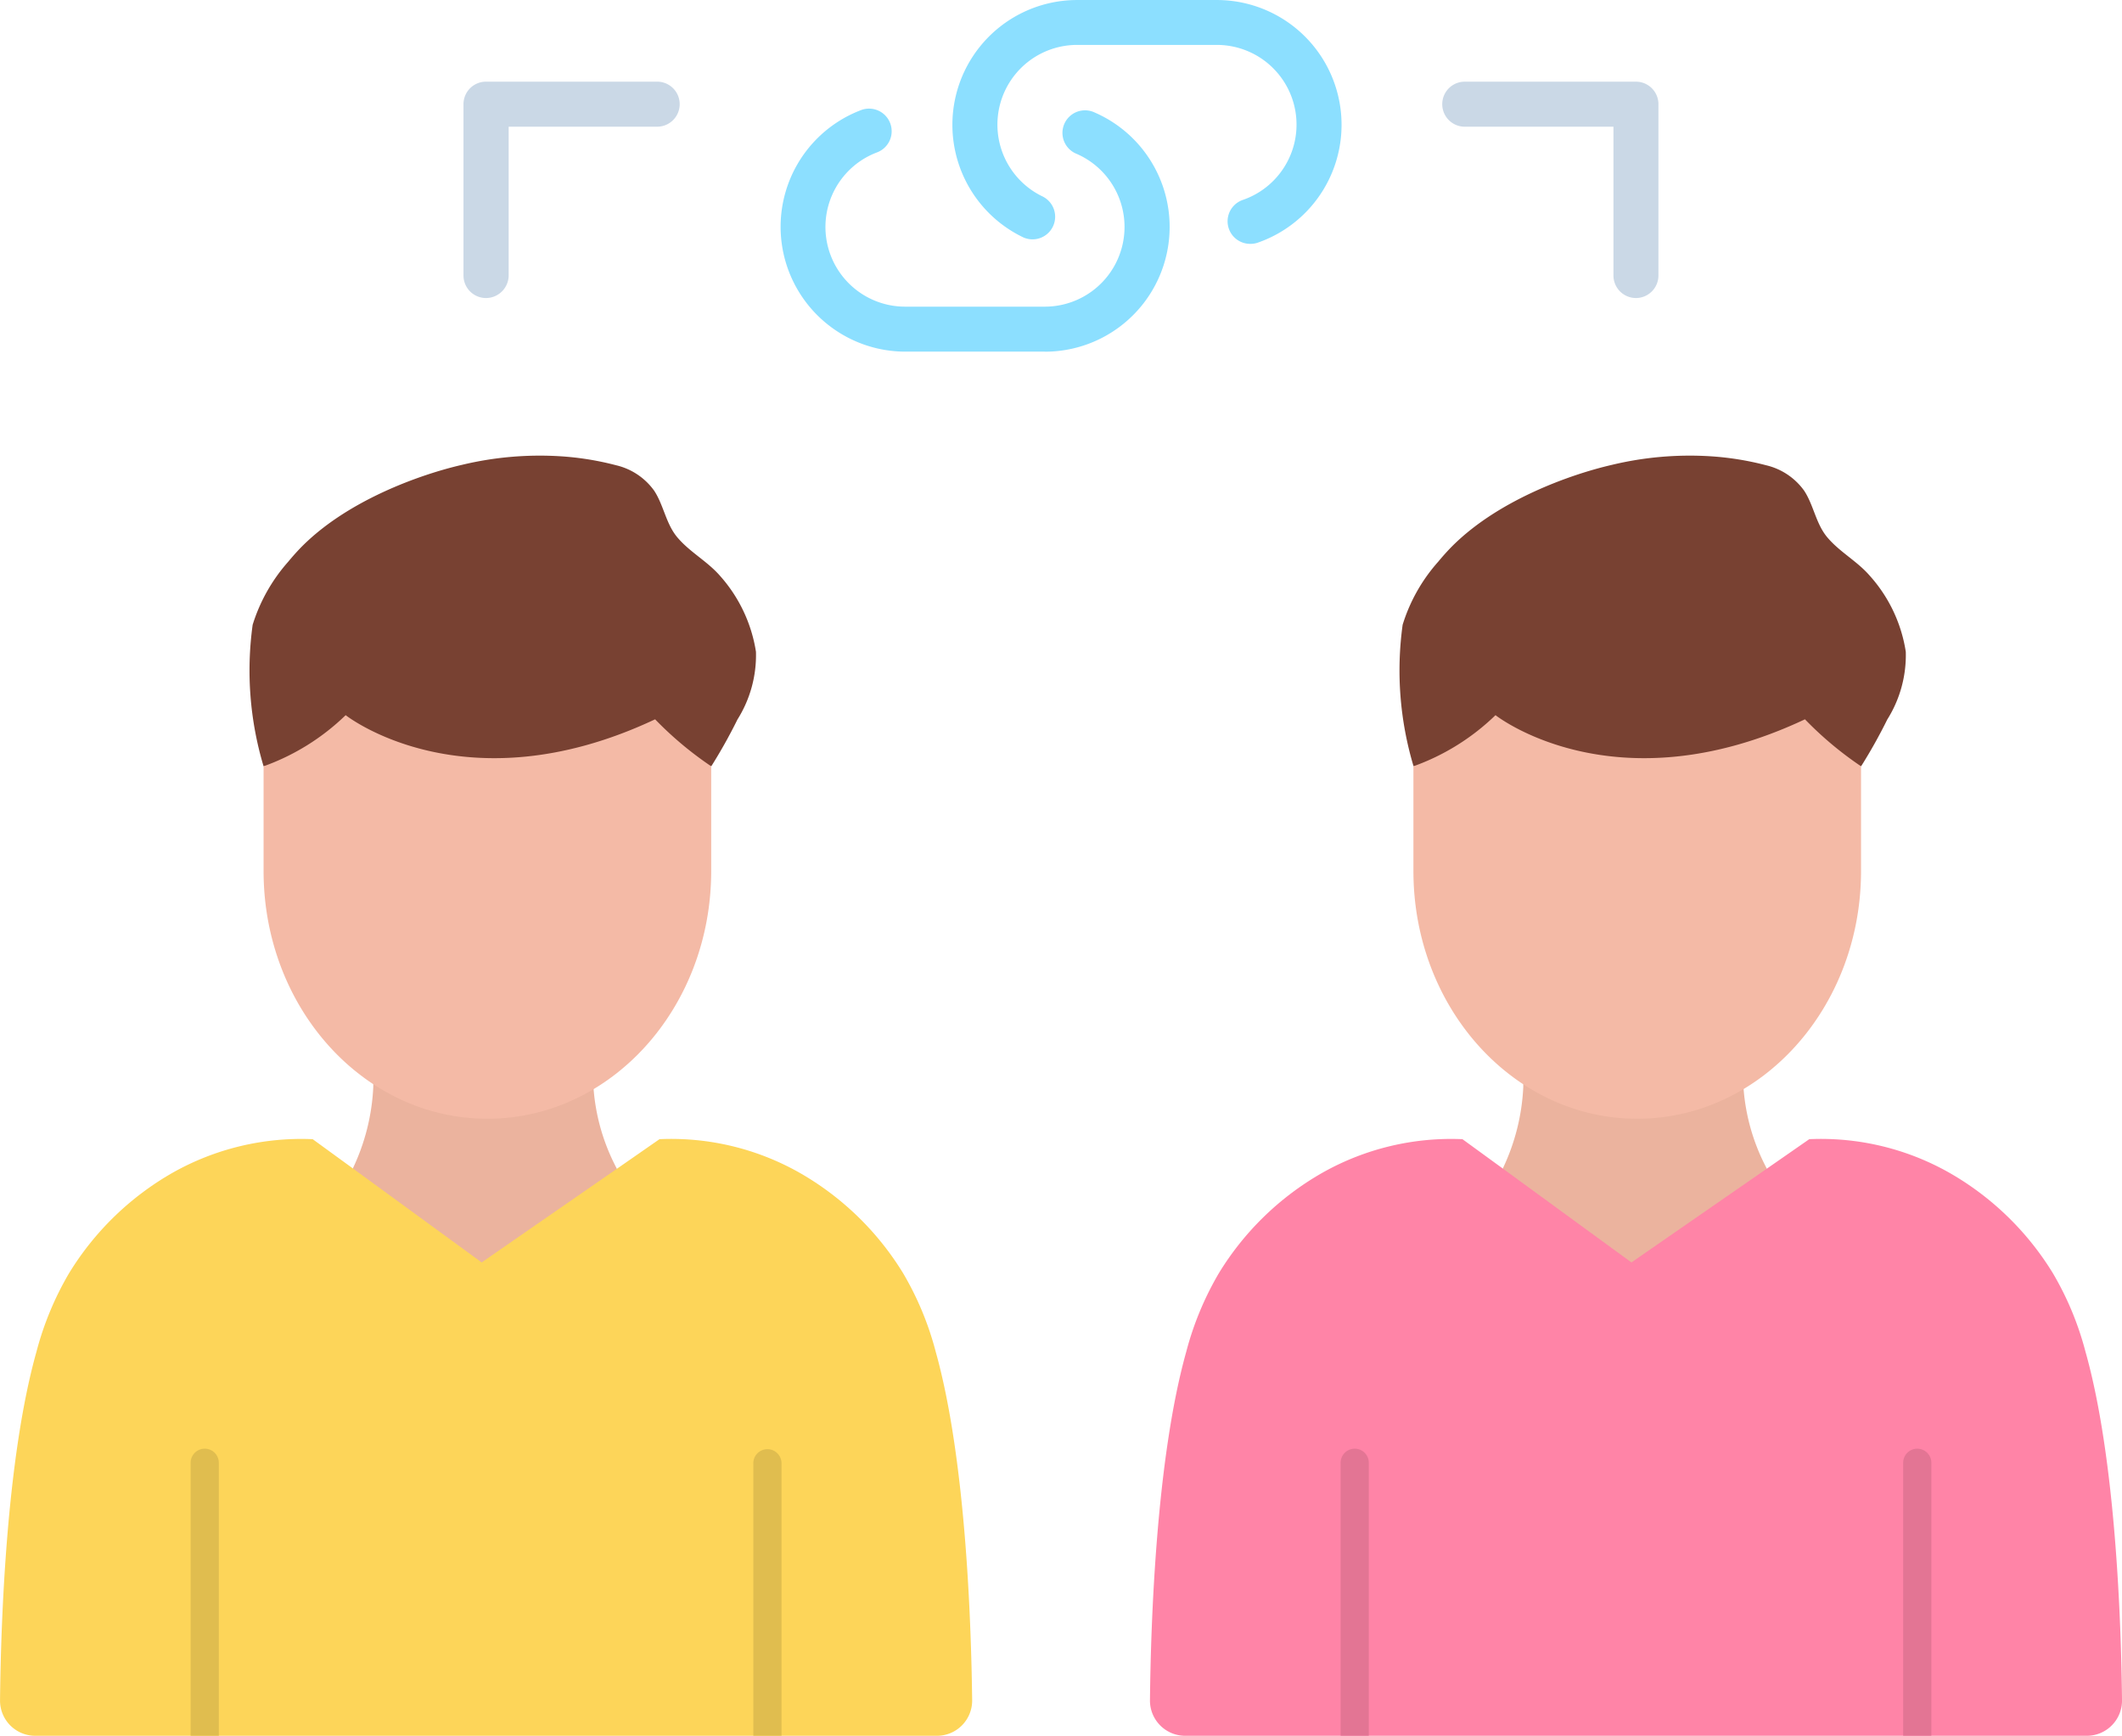
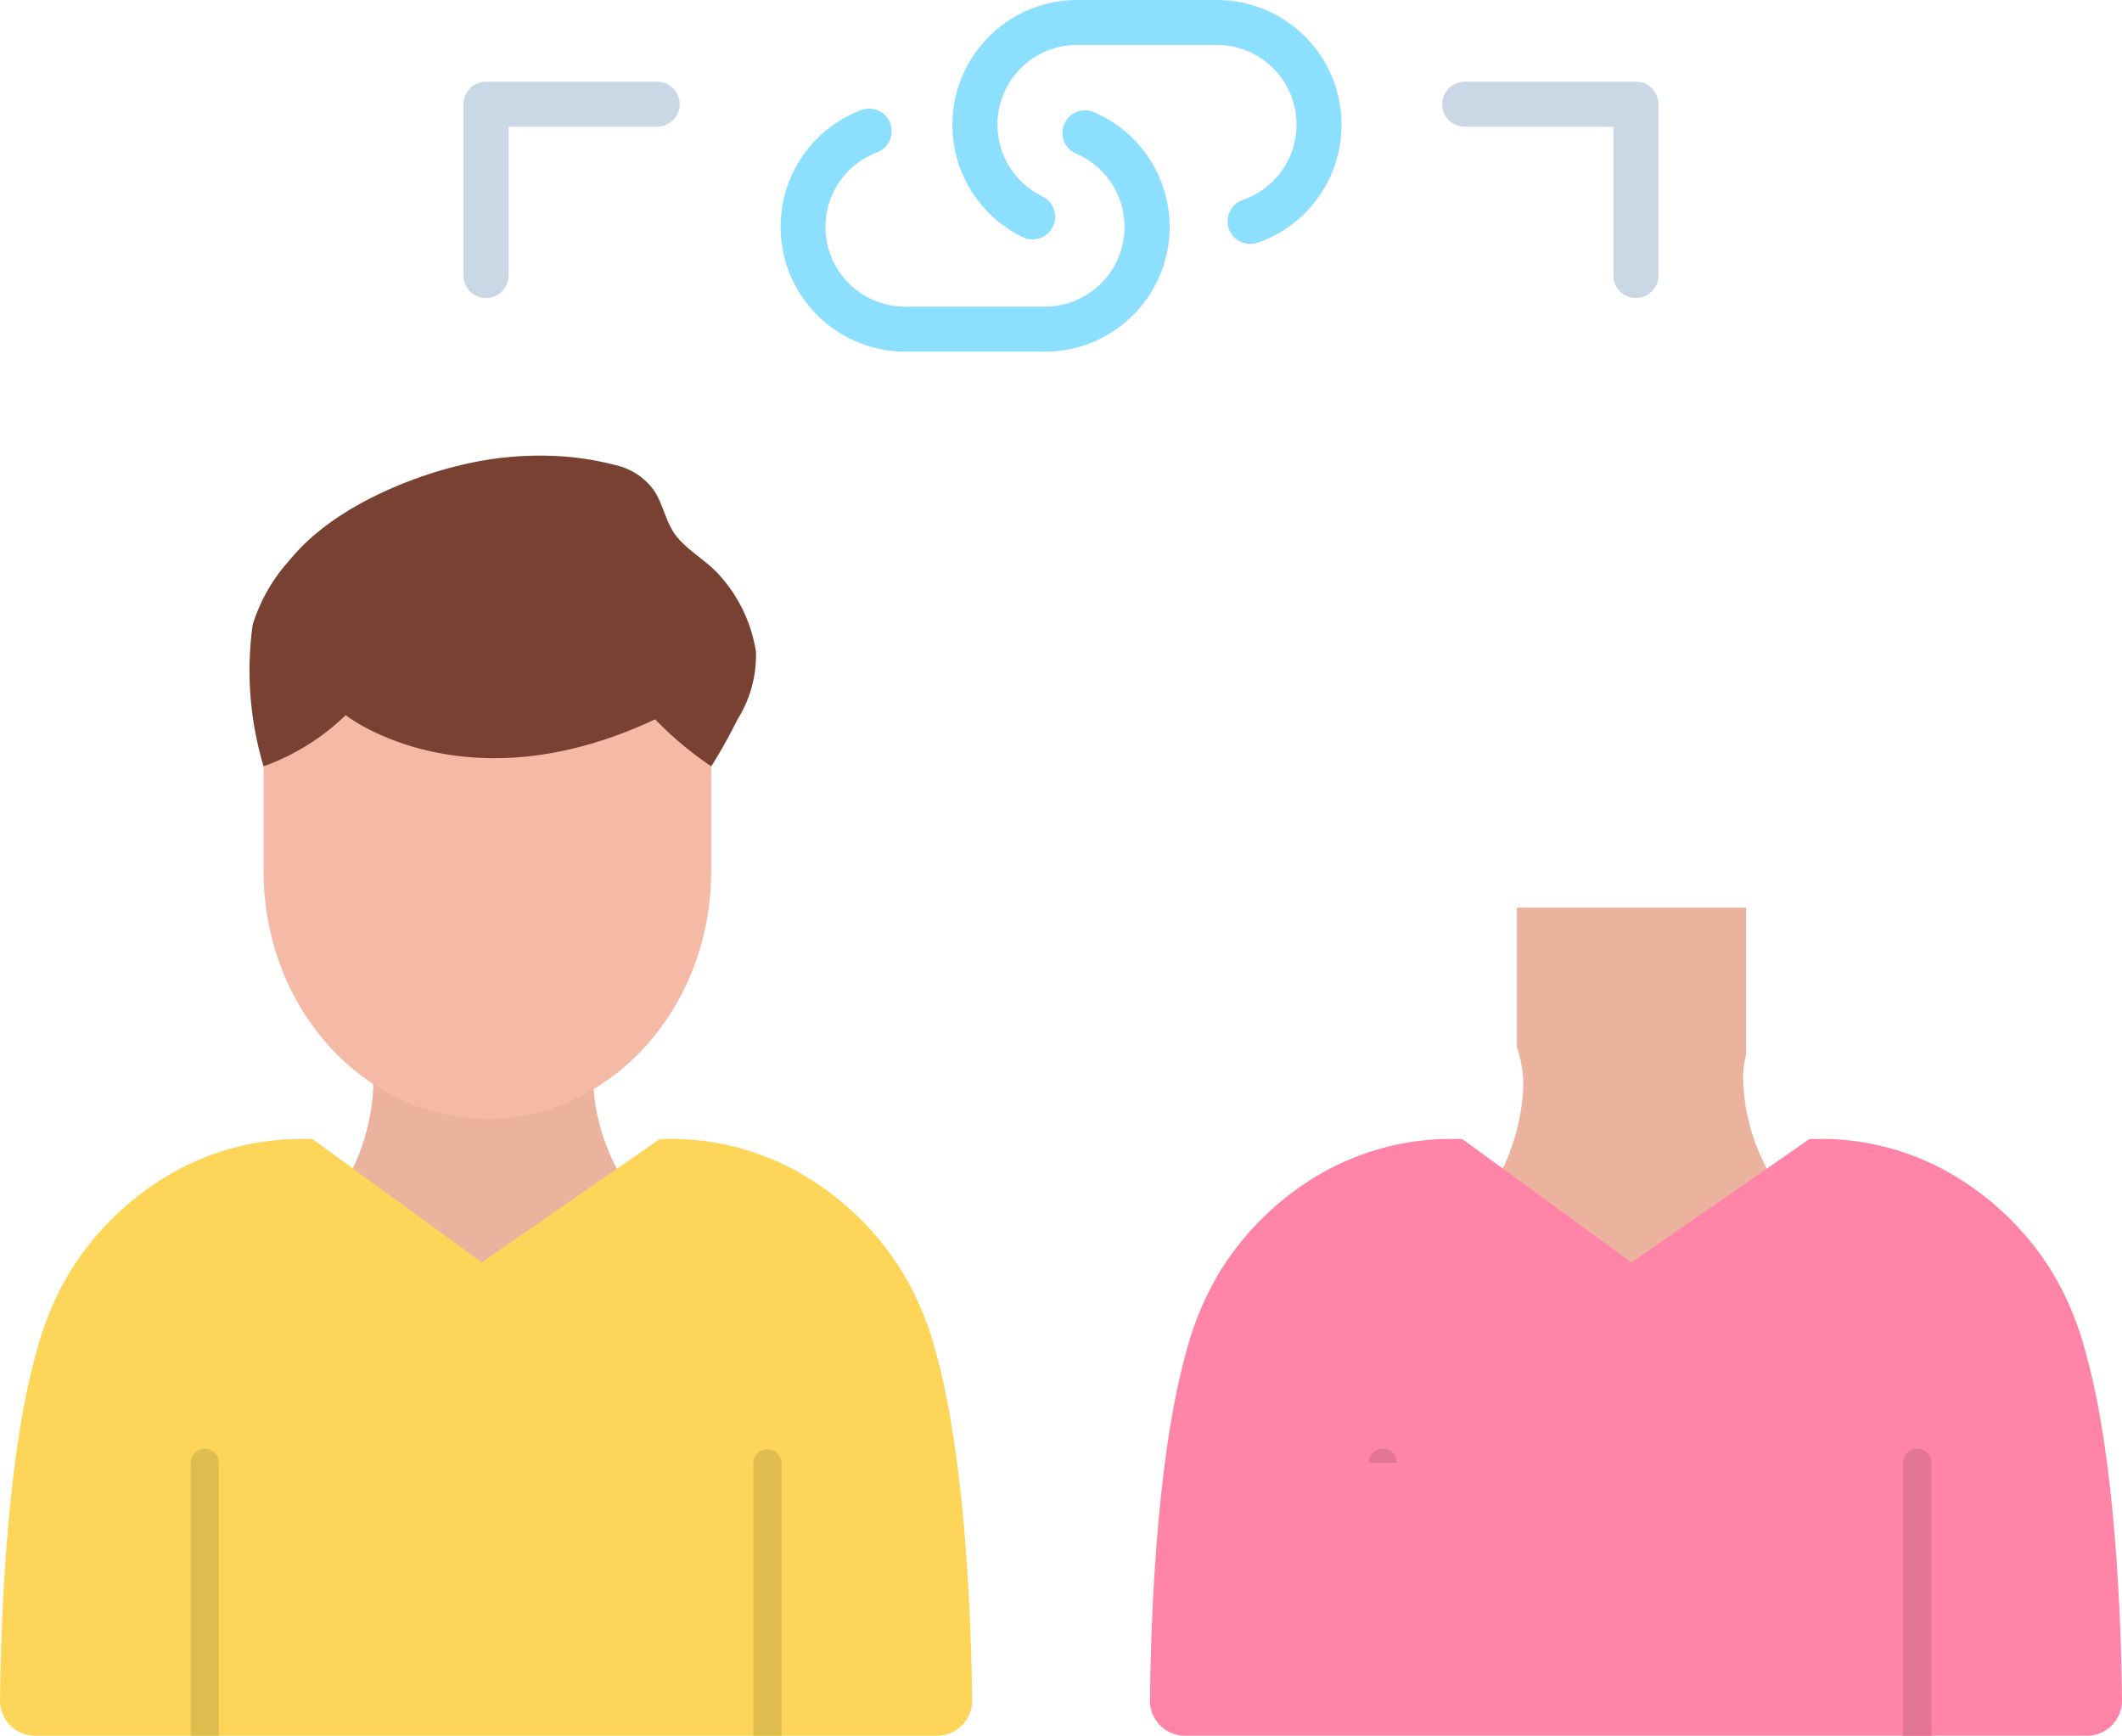
<svg xmlns="http://www.w3.org/2000/svg" width="121.297" height="99.209" viewBox="0 0 121.297 99.209">
  <g id="Built-In_Dependency" data-name="Built-In Dependency" transform="translate(-81.998 -221.9)">
    <g id="Group_65736" data-name="Group 65736" transform="translate(126.607 221.9)">
      <g id="Group_65734" data-name="Group 65734" transform="translate(9.832 0)">
        <path id="Path_23808" data-name="Path 23808" d="M788.418,235.838a1.291,1.291,0,0,1-.419-2.511,4.554,4.554,0,0,0-1.485-8.86h-7.984a4.556,4.556,0,0,0-2.006,8.647,1.293,1.293,0,1,1-1.137,2.322,7.133,7.133,0,0,1,3.143-13.535h7.984a7.132,7.132,0,0,1,2.322,13.875A1.283,1.283,0,0,1,788.418,235.838Z" transform="translate(-771.4 -221.9)" fill="#8cdfff" />
      </g>
      <g id="Group_65735" data-name="Group 65735" transform="translate(0 6.209)">
        <path id="Path_23809" data-name="Path 23809" d="M662.015,314.417h-7.984a7.136,7.136,0,0,1-2.535-13.8,1.292,1.292,0,1,1,.916,2.416,4.555,4.555,0,0,0,1.619,8.813h7.984a4.556,4.556,0,0,0,1.761-8.758,1.29,1.29,0,0,1,1-2.377,7.132,7.132,0,0,1-2.764,13.709Z" transform="translate(-646.9 -300.528)" fill="#8cdfff" />
      </g>
    </g>
    <g id="Group_65739" data-name="Group 65739" transform="translate(108.492 226.567)">
      <g id="Group_65737" data-name="Group 65737" transform="translate(0 0)">
        <path id="Path_23810" data-name="Path 23810" d="M418.787,293.367a1.287,1.287,0,0,1-1.287-1.287v-9.792A1.287,1.287,0,0,1,418.787,281h9.784a1.287,1.287,0,0,1,0,2.574h-8.489v8.5A1.3,1.3,0,0,1,418.787,293.367Z" transform="translate(-417.5 -281)" fill="#cad8e6" />
      </g>
      <g id="Group_65738" data-name="Group 65738" transform="translate(55.95 0)">
        <path id="Path_23811" data-name="Path 23811" d="M1137.071,293.367a1.287,1.287,0,0,1-1.287-1.287v-8.505h-8.5a1.287,1.287,0,1,1,0-2.574h9.784a1.287,1.287,0,0,1,1.287,1.287v9.784A1.289,1.289,0,0,1,1137.071,293.367Z" transform="translate(-1126 -281)" fill="#cad8e6" />
      </g>
    </g>
    <g id="Group_65745" data-name="Group 65745" transform="translate(81.997 247.932)">
      <g id="Group_65740" data-name="Group 65740" transform="translate(20.169 25.843)">
        <path id="Path_23812" data-name="Path 23812" d="M351.307,887.218V878.8H338.213v7.984a6.455,6.455,0,0,1,.355,2.29,12.115,12.115,0,0,1-1.169,4.635v9.484h15.091v-9.476a11.623,11.623,0,0,1-1.35-4.92A5.745,5.745,0,0,1,351.307,887.218Z" transform="translate(-337.4 -878.8)" fill="#ebb39e" />
      </g>
      <path id="Path_23813" data-name="Path 23813" d="M137.568,1078.274a2.012,2.012,0,0,1-2.014,2.037H84.011A2.012,2.012,0,0,1,82,1078.274c.047-4.43.355-13.78,2.085-19.924a17.708,17.708,0,0,1,1.856-4.47,16.555,16.555,0,0,1,5.923-5.749,14.968,14.968,0,0,1,8.008-1.919l2.3,1.674,7.36,5.37,7.731-5.354,2.432-1.69a14.878,14.878,0,0,1,8.008,1.919,16.554,16.554,0,0,1,5.923,5.749,17.541,17.541,0,0,1,1.856,4.47C137.205,1064.494,137.513,1073.844,137.568,1078.274Z" transform="translate(-81.997 -1007.134)" fill="#fdd559" />
      <g id="Group_65744" data-name="Group 65744" transform="translate(10.898 56.768)">
        <g id="Group_65743" data-name="Group 65743">
          <g id="Group_65741" data-name="Group 65741">
            <path id="Path_23814" data-name="Path 23814" d="M221.611,1271.205v15.6H220v-15.6a.805.805,0,0,1,1.611,0Z" transform="translate(-220 -1270.4)" fill="#e0bd4f" />
          </g>
          <g id="Group_65742" data-name="Group 65742" transform="translate(32.164)">
            <path id="Path_23815" data-name="Path 23815" d="M628.911,1271.205v15.6H627.3v-15.6a.806.806,0,0,1,1.611,0Z" transform="translate(-627.3 -1270.4)" fill="#e0bd4f" />
          </g>
        </g>
      </g>
      <path id="Path_23816" data-name="Path 23816" d="M263.056,569.308a19.08,19.08,0,0,1-.624-8.086,9.823,9.823,0,0,1,2.037-3.609c.174-.213.363-.426.553-.632,2.693-2.875,7.115-4.383,9.374-4.9a19.038,19.038,0,0,1,5.638-.49,16.637,16.637,0,0,1,3.175.513,3.72,3.72,0,0,1,2.18,1.461c.545.837.671,1.9,1.327,2.669.711.837,1.682,1.342,2.409,2.164a8.479,8.479,0,0,1,2.077,4.367,6.907,6.907,0,0,1-1.058,3.87,29.755,29.755,0,0,1-1.493,2.669Z" transform="translate(-247.989 -551.544)" fill="#784132" />
      <path id="Path_23817" data-name="Path 23817" d="M298.386,742.422v5.986c0,7.818-5.725,14.159-12.793,14.159S272.8,756.226,272.8,748.408v-5.986a13.042,13.042,0,0,0,4.691-2.922s6.791,5.37,17.689.237A20.1,20.1,0,0,0,298.386,742.422Z" transform="translate(-257.732 -724.657)" fill="#f4baa6" />
    </g>
    <g id="Group_65751" data-name="Group 65751" transform="translate(147.732 247.932)">
      <g id="Group_65746" data-name="Group 65746" transform="translate(20.169 25.843)">
        <path id="Path_23818" data-name="Path 23818" d="M1183.706,887.218V878.8h-13.1v7.984a6.619,6.619,0,0,1,.363,2.29,12.114,12.114,0,0,1-1.169,4.635v9.484h15.091v-9.476a11.625,11.625,0,0,1-1.35-4.92A5.19,5.19,0,0,1,1183.706,887.218Z" transform="translate(-1169.8 -878.8)" fill="#ebb39e" />
      </g>
      <path id="Path_23819" data-name="Path 23819" d="M969.961,1078.274a2.012,2.012,0,0,1-2.014,2.037H916.411a2.012,2.012,0,0,1-2.014-2.037c.047-4.43.355-13.78,2.077-19.924a17.708,17.708,0,0,1,1.856-4.47,16.481,16.481,0,0,1,5.923-5.749,14.967,14.967,0,0,1,8.007-1.919l2.3,1.674,7.36,5.37,7.731-5.354,2.432-1.69a14.878,14.878,0,0,1,8.008,1.919,16.554,16.554,0,0,1,5.923,5.749,17.539,17.539,0,0,1,1.856,4.47C969.605,1064.494,969.913,1073.844,969.961,1078.274Z" transform="translate(-914.397 -1007.134)" fill="#ff84a7" />
      <g id="Group_65750" data-name="Group 65750" transform="translate(10.898 56.768)">
        <g id="Group_65749" data-name="Group 65749">
          <g id="Group_65747" data-name="Group 65747">
-             <path id="Path_23820" data-name="Path 23820" d="M1054.011,1271.205v15.6H1052.4v-15.6a.805.805,0,0,1,1.611,0Z" transform="translate(-1052.4 -1270.4)" fill="#e37594" />
+             <path id="Path_23820" data-name="Path 23820" d="M1054.011,1271.205v15.6v-15.6a.805.805,0,0,1,1.611,0Z" transform="translate(-1052.4 -1270.4)" fill="#e37594" />
          </g>
          <g id="Group_65748" data-name="Group 65748" transform="translate(32.156)">
            <path id="Path_23821" data-name="Path 23821" d="M1461.211,1271.205v15.6H1459.6v-15.6a.805.805,0,0,1,1.611,0Z" transform="translate(-1459.6 -1270.4)" fill="#e37594" />
          </g>
        </g>
      </g>
-       <path id="Path_23822" data-name="Path 23822" d="M1095.456,569.308a19.081,19.081,0,0,1-.624-8.086,9.712,9.712,0,0,1,2.037-3.609c.174-.213.363-.426.553-.632,2.693-2.875,7.115-4.383,9.374-4.9a19.038,19.038,0,0,1,5.638-.49,16.637,16.637,0,0,1,3.175.513,3.72,3.72,0,0,1,2.18,1.461c.545.837.671,1.9,1.327,2.669.711.837,1.682,1.342,2.4,2.164a8.418,8.418,0,0,1,2.077,4.367,6.906,6.906,0,0,1-1.058,3.87,29.732,29.732,0,0,1-1.493,2.669Z" transform="translate(-1080.389 -551.544)" fill="#784132" />
-       <path id="Path_23823" data-name="Path 23823" d="M1130.686,742.422v5.986c0,7.818-5.725,14.159-12.793,14.159s-12.793-6.341-12.793-14.159v-5.986a13.042,13.042,0,0,0,4.691-2.922s6.791,5.37,17.689.237A20.1,20.1,0,0,0,1130.686,742.422Z" transform="translate(-1090.04 -724.657)" fill="#f4baa6" />
    </g>
  </g>
</svg>